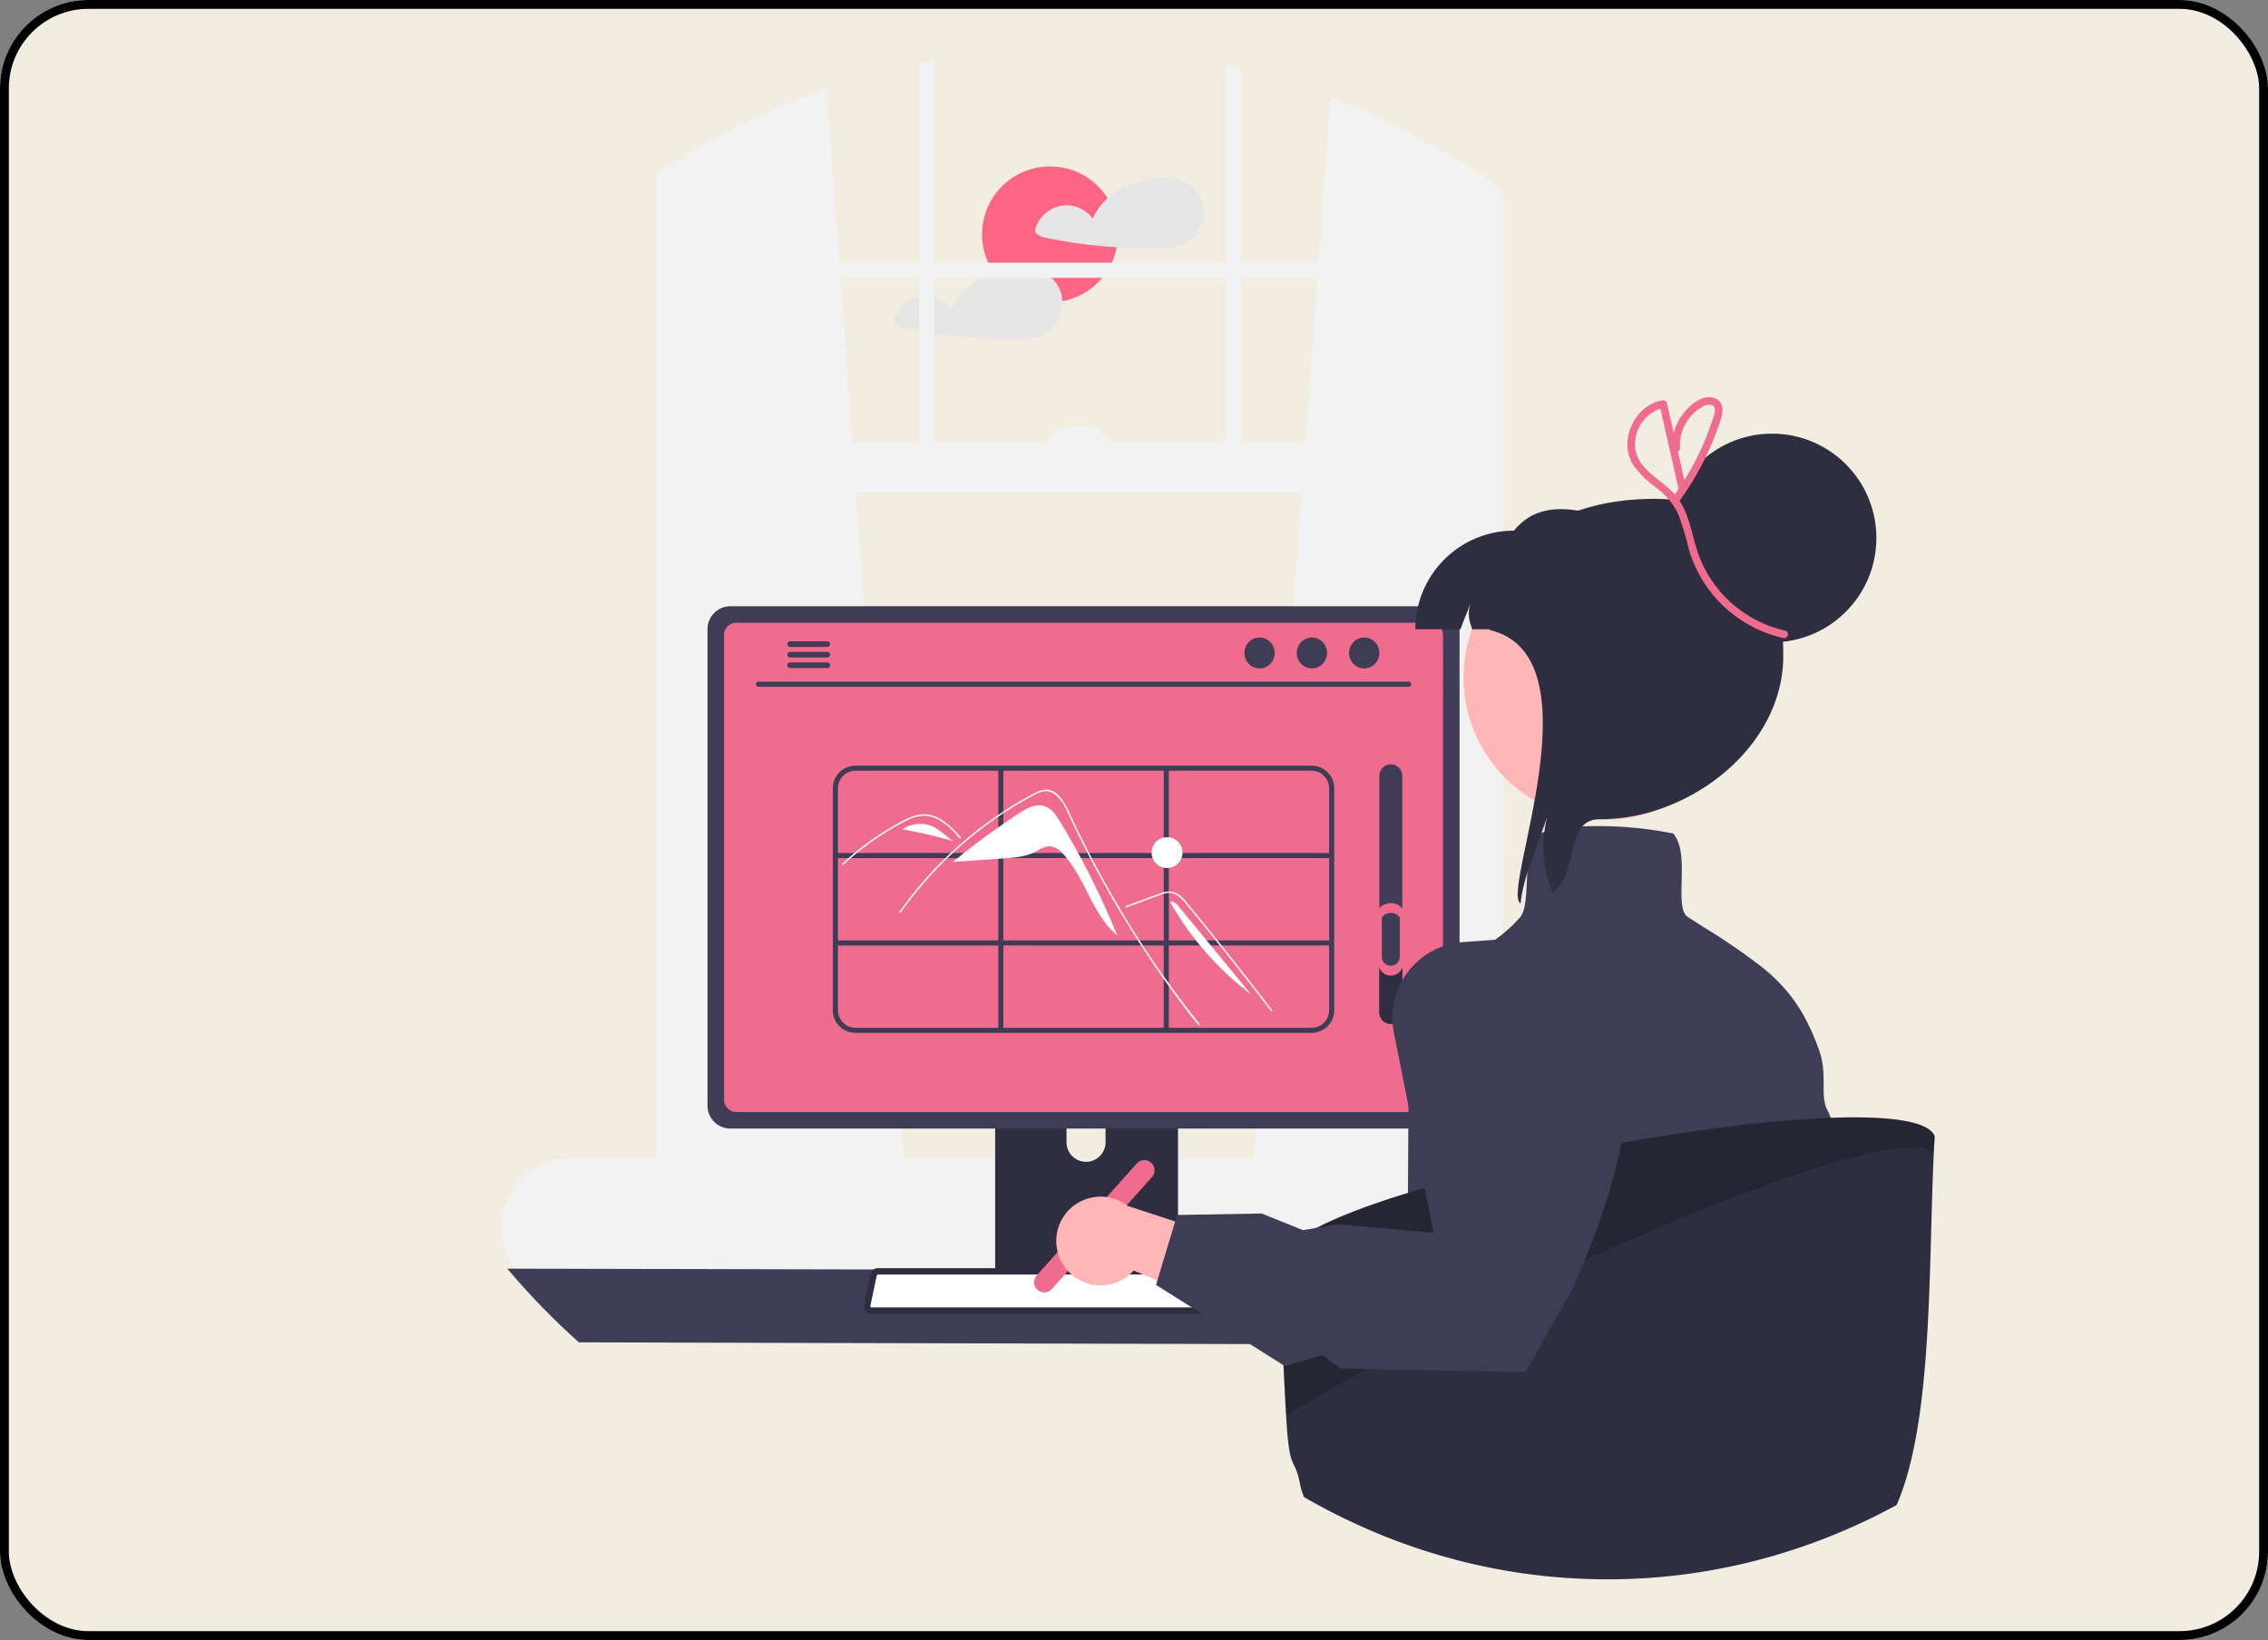
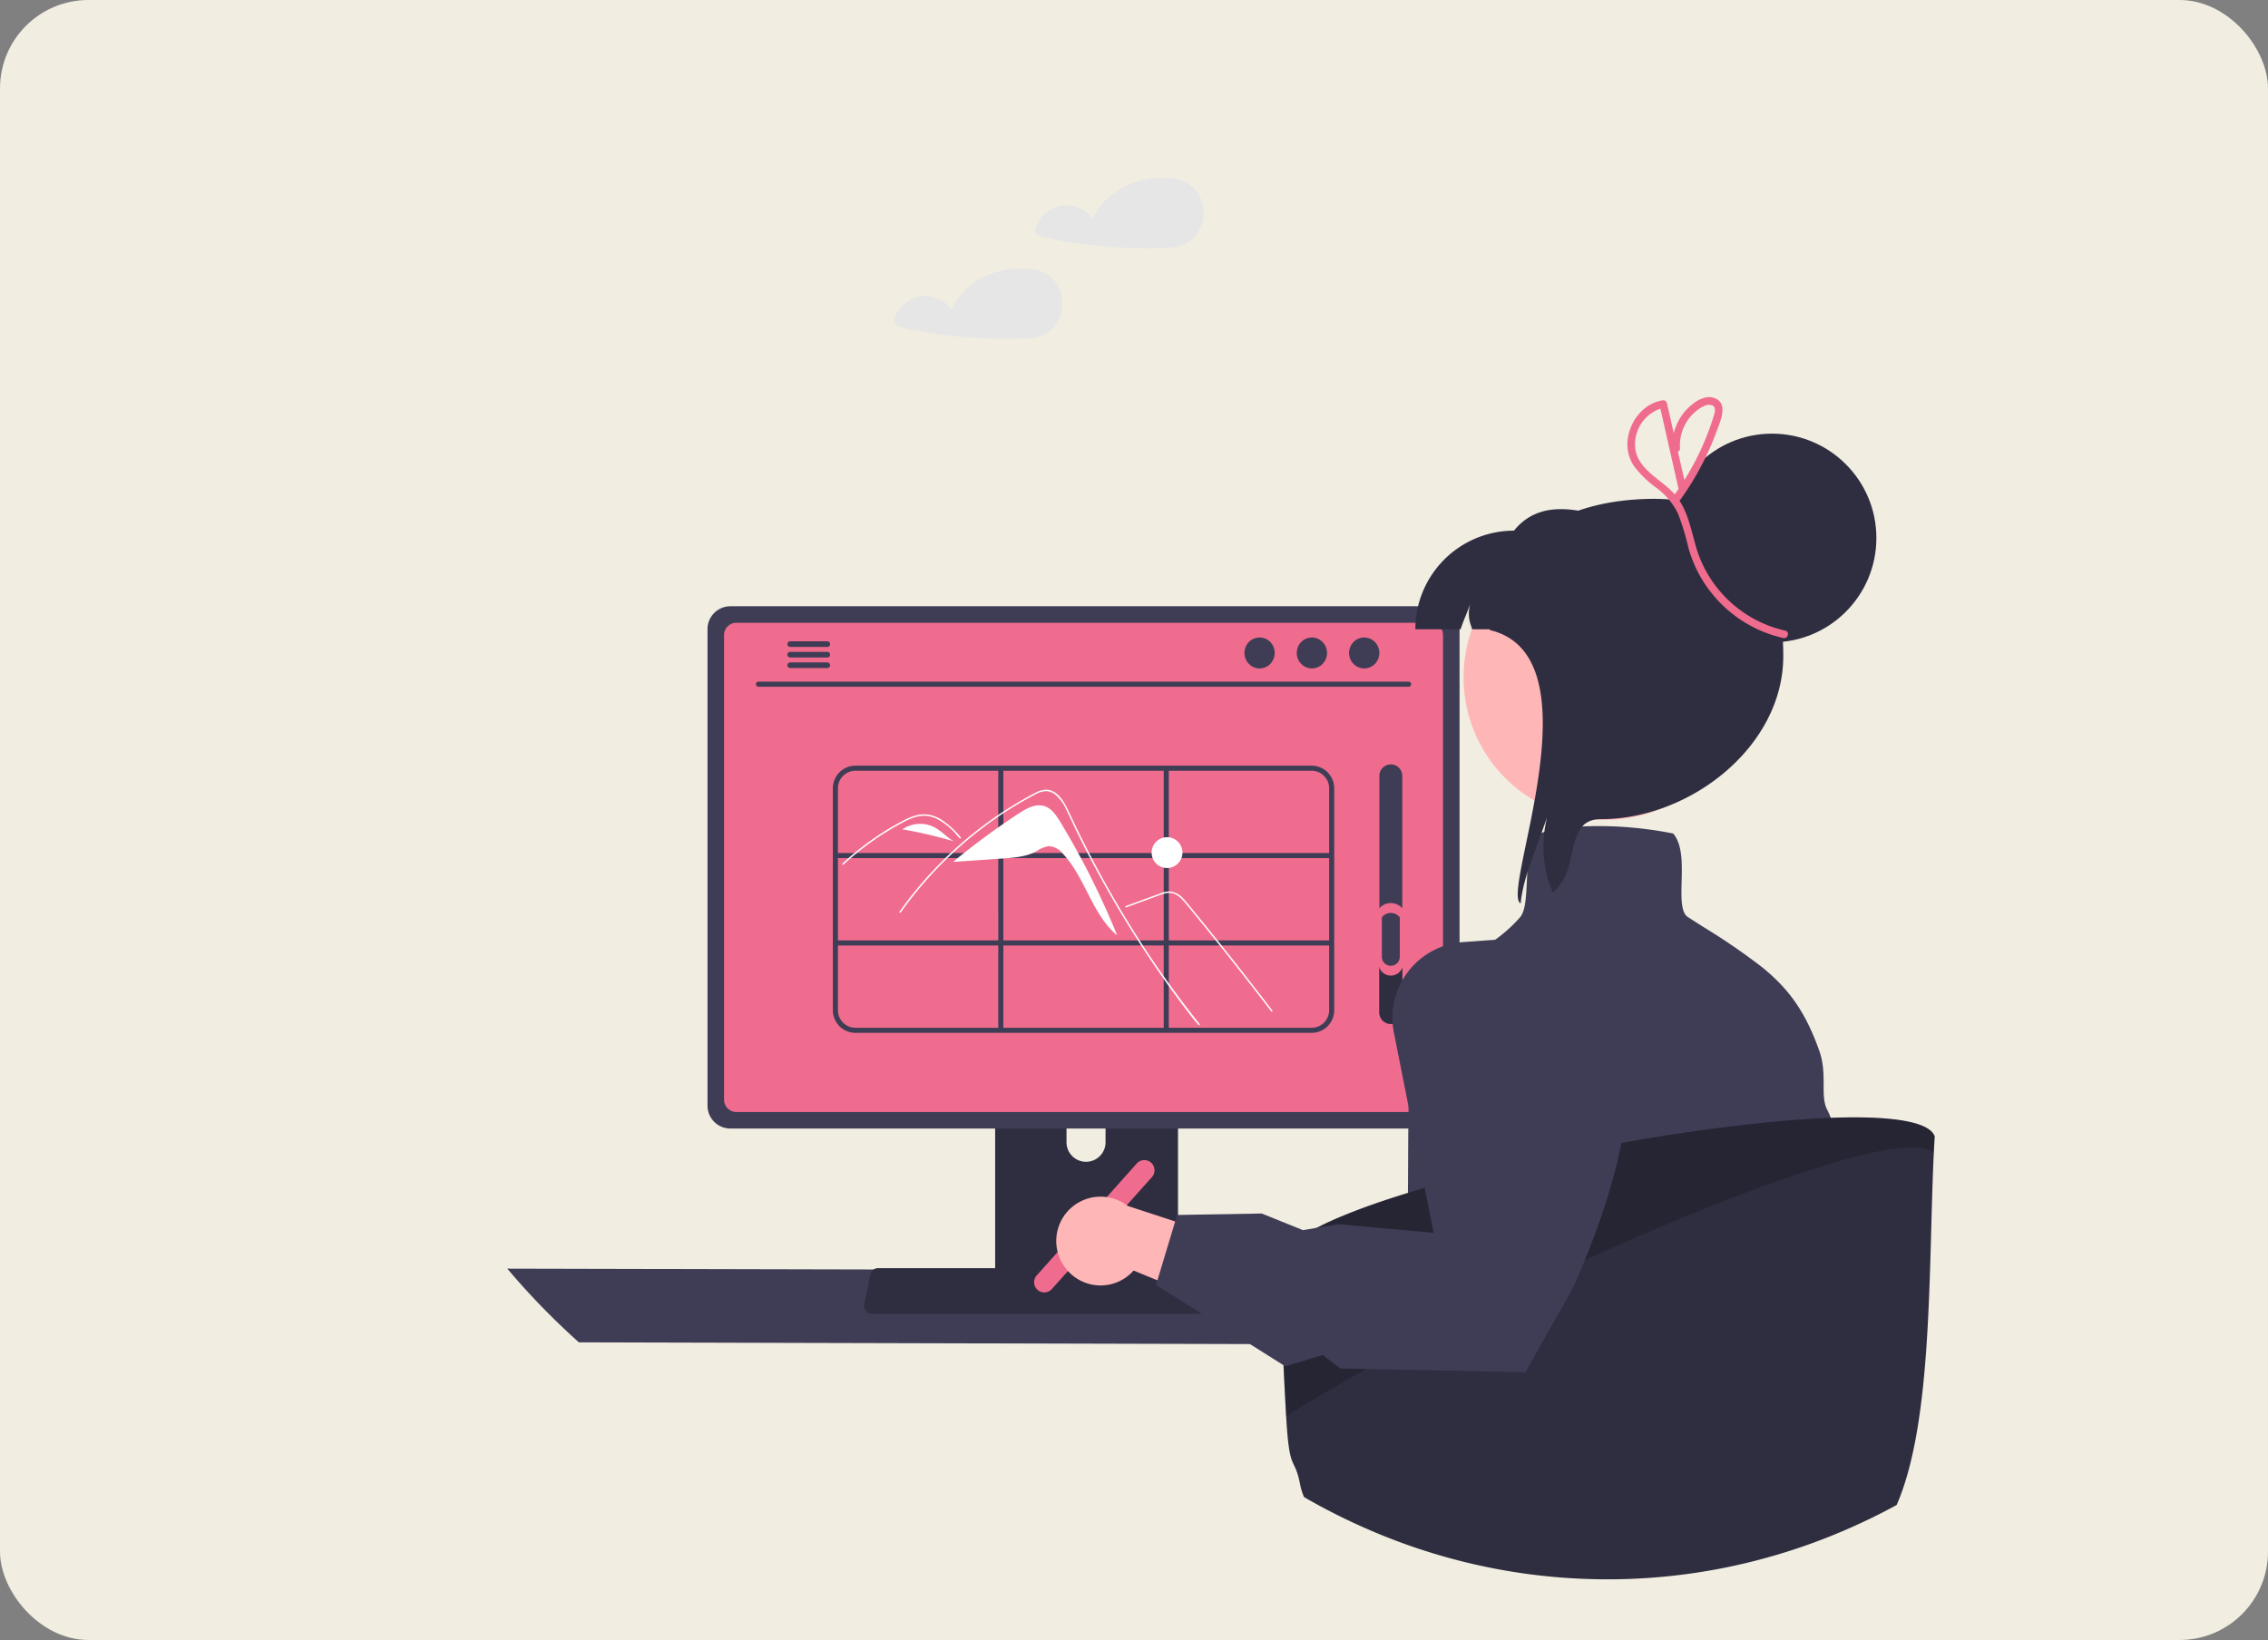
<svg xmlns="http://www.w3.org/2000/svg" width="513" height="371" viewBox="0 0 513 371">
  <rect x="0" y="0" width="513" height="371" fill="#808080" stroke="none" />
  <g id="Group_9851" data-name="Group 9851" transform="translate(-988 -25019)">
    <g id="Screen_Shot_2021-02-08_at_6.03.32_PM" data-name="Screen Shot 2021-02-08 at 6.03.32 PM" transform="translate(988 25019)" fill="#f1ede1" stroke="#000" stroke-width="2">
      <rect width="513" height="371" rx="20" stroke="none" />
-       <rect x="1" y="1" width="511" height="369" rx="19" fill="none" />
    </g>
    <g id="Group_9850" data-name="Group 9850" transform="translate(1101.386 25032.719)">
-       <circle id="Ellipse_1422" data-name="Ellipse 1422" cx="15.37" cy="15.37" r="15.37" transform="translate(108.75 23.927)" fill="#fd6584" />
      <path id="Path_14811" data-name="Path 14811" d="M573.261,226.04a7.619,7.619,0,0,0-6.43-5.348.627.627,0,0,0-.1,0,.816.816,0,0,0-.127-.029,18.777,18.777,0,0,0-14.72,4.49,13.792,13.792,0,0,0-3.356,4.628,7.436,7.436,0,0,0-6.234-3.039,7.589,7.589,0,0,0-6.793,5.474.879.879,0,0,0,.4.973,3.841,3.841,0,0,0,1.606.817c1.272.271,2.556.518,3.84.743q3.765.656,7.57,1.065,2.513.268,5.037.426c3.477.219,6.971.271,10.454.161a11.928,11.928,0,0,0,4.962-.875,7.366,7.366,0,0,0,2.849-2.481A8.374,8.374,0,0,0,573.261,226.04Z" transform="translate(-414.741 -194.02)" fill="#e6e6e6" />
      <path id="Path_14812" data-name="Path 14812" d="M518.091,263.544a7.866,7.866,0,0,0-.322-1.9,7.634,7.634,0,0,0-6.436-5.348.558.558,0,0,0-.1,0,1.093,1.093,0,0,0-.132-.029,19.108,19.108,0,0,0-8.456.869,15.663,15.663,0,0,0-9.613,8.249,7.439,7.439,0,0,0-6.24-3.039A7.589,7.589,0,0,0,480,267.821a.9.9,0,0,0,.4.973,3.876,3.876,0,0,0,1.606.818c1.278.271,2.556.518,3.845.743q3.765.656,7.564,1.065a112.347,112.347,0,0,0,15.5.587,11.946,11.946,0,0,0,4.962-.875,7.352,7.352,0,0,0,2.844-2.481A8.211,8.211,0,0,0,518.091,263.544Z" transform="translate(-391.192 -209.131)" fill="#e6e6e6" />
-       <path id="Path_14813" data-name="Path 14813" d="M566.445,422.873H552.434V204.141c-.944-.7-1.894-1.387-2.855-2.061l-.57-.4a165.979,165.979,0,0,0-35.7-18.962L510.6,220.2v0H493.112V176.44c-1.14-.282-2.28-.547-3.431-.794V220.2H423.665V174.489c-1.146.213-2.291.432-3.431.668V220.2H402.177v0l-2.849-39.3a165.609,165.609,0,0,0-34.988,16.959c-.38.242-.76.484-1.14.737-.766.5-1.531,1-2.285,1.514V422.873H341.186a15.429,15.429,0,0,0-14.328,21.178,14.7,14.7,0,0,0,1.007,2.049,15.592,15.592,0,0,0,1.738,2.406,15.4,15.4,0,0,0,11.582,5.244h225.26a15.439,15.439,0,0,0,0-30.878ZM506.83,272.225l-10.9,150.648h-79.1l-10.9-150.648Zm3.517-48.6-2.688,37.162H493.113V223.629Zm-20.666,0v37.162H463.413a6.284,6.284,0,0,0-5.6-3.43h-3.43a6.284,6.284,0,0,0-5.6,3.43H423.665V223.629Zm-69.447,37.162H405.112l-2.688-37.162h17.811Z" transform="translate(-325.746 -174.489)" fill="#f2f2f2" />
      <path id="Path_14814" data-name="Path 14814" d="M328.114,649.216A166.373,166.373,0,0,0,344.3,665.881l218.507.576A166.361,166.361,0,0,0,579,649.792Z" transform="translate(-326.751 -375.937)" fill="#3f3d56" />
      <path id="Path_14815" data-name="Path 14815" d="M519.8,550.938v59.039h41.361V550.938a1.985,1.985,0,0,0-1.4-1.9,1.828,1.828,0,0,0-.593-.092H521.8a1.994,1.994,0,0,0-2,1.992Zm16.141,20.286a4.415,4.415,0,1,1,8.831,0v6.85a4.415,4.415,0,1,1-8.831,0Z" transform="translate(-408.093 -333.388)" fill="#2f2e41" />
      <path id="Path_14816" data-name="Path 14816" d="M519.584,651.686v5.693A1.12,1.12,0,0,0,520.7,658.5h39.392a1.117,1.117,0,0,0,1.111-1.117v-5.693Z" transform="translate(-408 -376.985)" fill="#3f3d56" />
      <path id="Path_14817" data-name="Path 14817" d="M406.774,394.071v107.8a5.185,5.185,0,0,0,5.181,5.181H571.7a5.185,5.185,0,0,0,5.181-5.181v-107.8A5.188,5.188,0,0,0,571.7,388.9H411.955A5.187,5.187,0,0,0,406.774,394.071Z" transform="translate(-360.13 -265.471)" fill="#3f3d56" />
      <path id="Path_14818" data-name="Path 14818" d="M413.284,398.171V503.3a2.774,2.774,0,0,0,2.769,2.769H573.132A2.774,2.774,0,0,0,575.9,503.3V398.171a2.775,2.775,0,0,0-2.769-2.775H416.053A2.775,2.775,0,0,0,413.284,398.171Z" transform="translate(-362.892 -268.23)" fill="#f06c8e" />
      <path id="Path_14819" data-name="Path 14819" d="M468.639,658.7a1.7,1.7,0,0,0,1.335.639h93.452a1.72,1.72,0,0,0,1.681-2.072l-1.451-6.891a1.722,1.722,0,0,0-1.071-1.249,1.667,1.667,0,0,0-.61-.115H471.419a1.663,1.663,0,0,0-.61.115,1.723,1.723,0,0,0-1.071,1.249l-1.451,6.891A1.719,1.719,0,0,0,468.639,658.7Z" transform="translate(-386.218 -375.852)" fill="#2f2e41" />
-       <path id="Path_14820" data-name="Path 14820" d="M472.48,651.516a.228.228,0,0,0-.083.015.293.293,0,0,0-.189.2l-1.452,6.894a.275.275,0,0,0,.058.228l.006.008a.258.258,0,0,0,.214.1h93.452a.268.268,0,0,0,.213-.1.265.265,0,0,0,.061-.229l-1.452-6.9a.286.286,0,0,0-.175-.2.251.251,0,0,0-.1-.02Z" transform="translate(-387.278 -376.913)" fill="#fff" />
      <path id="Path_14821" data-name="Path 14821" d="M426.436,419.69H573.415a.585.585,0,1,0,0-1.169H426.436a.585.585,0,1,0,0,1.169Z" transform="translate(-368.225 -278.043)" fill="#3f3d56" />
      <ellipse id="Ellipse_1423" data-name="Ellipse 1423" cx="3.425" cy="3.502" rx="3.425" ry="3.502" transform="translate(191.759 130.491)" fill="#3f3d56" />
      <ellipse id="Ellipse_1424" data-name="Ellipse 1424" cx="3.425" cy="3.502" rx="3.425" ry="3.502" transform="translate(179.926 130.491)" fill="#3f3d56" />
      <ellipse id="Ellipse_1425" data-name="Ellipse 1425" cx="3.425" cy="3.502" rx="3.425" ry="3.502" transform="translate(168.093 130.491)" fill="#3f3d56" />
      <path id="Path_14822" data-name="Path 14822" d="M438.156,403.315a.63.63,0,0,0,.627.633h8.4a.636.636,0,0,0,0-1.272h-8.4a.635.635,0,0,0-.627.639Z" transform="translate(-373.447 -271.319)" fill="#3f3d56" />
      <path id="Path_14823" data-name="Path 14823" d="M438.156,407.465a.63.63,0,0,0,.627.633h8.4a.636.636,0,1,0,0-1.272h-8.4a.635.635,0,0,0-.627.639Z" transform="translate(-373.447 -273.08)" fill="#3f3d56" />
      <path id="Path_14824" data-name="Path 14824" d="M438.156,411.609a.635.635,0,0,0,.627.639h8.4a.636.636,0,0,0,0-1.272h-8.4A.63.63,0,0,0,438.156,411.609Z" transform="translate(-373.446 -274.841)" fill="#3f3d56" />
      <path id="Path_14825" data-name="Path 14825" d="M564.321,451.546H461.141a5.119,5.119,0,0,0-5.113,5.113v50.218a5.119,5.119,0,0,0,5.113,5.113H564.321a5.118,5.118,0,0,0,5.112-5.113V456.659a5.118,5.118,0,0,0-5.112-5.113Zm3.961,5.113V471.31H532.016V452.7h32.305a3.966,3.966,0,0,1,3.961,3.962ZM494.6,491.075V472.461h36.266v18.613Zm36.266,1.151v18.613H494.6V492.226Zm-37.418-1.151H457.18V472.461h36.266ZM494.6,471.31V452.7h36.266V471.31Zm37.418,1.151h36.266v18.613H532.016ZM461.141,452.7h32.305V471.31H457.18V456.659a3.966,3.966,0,0,1,3.961-3.962Zm-3.961,54.18V492.226h36.266v18.613H461.141a3.966,3.966,0,0,1-3.961-3.962Zm107.14,3.962H532.015V492.226h36.266v14.651a3.966,3.966,0,0,1-3.961,3.962Z" transform="translate(-381.031 -292.056)" fill="#3f3d56" />
      <path id="Path_14826" data-name="Path 14826" d="M527.584,470.909c-.916-1.514-2-3.131-3.7-3.626-1.968-.573-3.989.565-5.7,1.687a166.227,166.227,0,0,0-14.791,10.9l.005.059,11.038-.761c2.658-.183,5.408-.392,7.757-1.649a6.837,6.837,0,0,1,2.77-1.159,4.454,4.454,0,0,1,3.209,1.737c5.087,5.417,6.559,13.7,12.266,18.459a181.1,181.1,0,0,0-12.85-25.645Z" transform="translate(-401.128 -298.67)" fill="#fff" />
      <path id="Path_14827" data-name="Path 14827" d="M549.848,514.247c-.563-.71-.792-.877-1.347-1.594q-6.777-8.765-12.74-18.122-4.05-6.355-7.7-12.954-1.737-3.137-3.379-6.324-1.274-2.471-2.491-4.971c-.232-.476-.458-.954-.682-1.434-.529-1.127-1.047-2.26-1.6-3.372a9.278,9.278,0,0,0-2.573-3.448,3.511,3.511,0,0,0-1.829-.7,5.1,5.1,0,0,0-2.647.758A85.225,85.225,0,0,0,496.1,473.641a87.244,87.244,0,0,0-13.615,15.113c-.12.172-.4.008-.284-.165q.717-1.015,1.463-2.007a87.729,87.729,0,0,1,22.4-20.891q2.179-1.412,4.439-2.691c.76-.43,1.522-.855,2.3-1.253a5.6,5.6,0,0,1,2.437-.755c2.957-.046,4.488,3.3,5.54,5.557q.5,1.064,1,2.121,1.919,4.014,3.986,7.955,1.276,2.433,2.607,4.838,4.144,7.488,8.808,14.672c4.12,6.345,8.206,11.949,12.9,17.883C550.209,514.18,549.978,514.414,549.848,514.247Z" transform="translate(-392.124 -296.064)" fill="#fff" />
      <path id="Path_14828" data-name="Path 14828" d="M486.279,476.1c-.172-.191-.343-.383-.515-.575a15.194,15.194,0,0,0-4.7-3.864,6.819,6.819,0,0,0-2.857-.662,8.152,8.152,0,0,0-2.966.647c-.447.178-.883.381-1.313.6-.491.247-.974.511-1.455.777q-1.353.749-2.67,1.563-2.622,1.62-5.079,3.488-1.274.969-2.5,2-1.136.959-2.226,1.969c-.155.143-.387-.089-.232-.232.192-.178.385-.356.579-.531q.821-.742,1.668-1.456,1.545-1.3,3.17-2.506,2.527-1.872,5.227-3.489,1.349-.808,2.736-1.548c.279-.149.561-.294.847-.432a13.506,13.506,0,0,1,2.014-.82,7.165,7.165,0,0,1,3.042-.3,7.919,7.919,0,0,1,2.806.971,18.962,18.962,0,0,1,4.653,4.168C486.651,476.022,486.42,476.255,486.279,476.1Z" transform="translate(-382.596 -300.174)" fill="#fff" />
      <path id="Path_14829" data-name="Path 14829" d="M571.157,504.573l4.406-1.612,2.188-.8a22.392,22.392,0,0,1,2.16-.744,3.407,3.407,0,0,1,1.955.025,4.507,4.507,0,0,1,1.525.945,12.375,12.375,0,0,1,1.251,1.336c.476.572.946,1.151,1.417,1.727q2.918,3.569,5.8,7.168t5.721,7.23q2.848,3.639,5.657,7.308l.688.9c.126.166.412,0,.283-.166q-2.83-3.706-5.7-7.382t-5.792-7.338q-2.916-3.653-5.871-7.275-.736-.9-1.475-1.8c-.415-.506-.826-1.018-1.282-1.489a4.62,4.62,0,0,0-3.132-1.65,6.044,6.044,0,0,0-2.13.468c-.737.266-1.471.538-2.207.807l-4.437,1.623-1.109.406C570.873,504.329,570.958,504.646,571.157,504.573Z" transform="translate(-429.8 -313.022)" fill="#fff" />
      <path id="Path_14830" data-name="Path 14830" d="M490.511,475.14a7.113,7.113,0,0,0-7.164.512,102.172,102.172,0,0,1,11.625,2.713C493.386,477.436,492.145,475.98,490.511,475.14Z" transform="translate(-392.623 -301.758)" fill="#fff" />
      <path id="Path_14831" data-name="Path 14831" d="M482.991,476.563l-.431.35c.146-.123.3-.238.453-.346Z" transform="translate(-392.289 -302.672)" fill="#fff" />
-       <path id="Path_14832" data-name="Path 14832" d="M590.675,506.315a3.669,3.669,0,0,0-1.551-1.3l-.606.024a68.7,68.7,0,0,0,18.3,20.919Z" transform="translate(-437.252 -314.748)" fill="#fff" />
      <circle id="Ellipse_1426" data-name="Ellipse 1426" cx="3.488" cy="3.488" r="3.488" transform="translate(147.102 175.672)" fill="#fff" />
      <path id="Path_14833" data-name="Path 14833" d="M673.358,509.763a2.594,2.594,0,0,0,2.59-2.59V453.636a2.59,2.59,0,1,0-5.181,0v53.536a2.594,2.594,0,0,0,2.591,2.59Z" transform="translate(-472.154 -291.844)" fill="#3f3d56" />
      <path id="Path_14834" data-name="Path 14834" d="M673.358,541.8a2.594,2.594,0,0,0,2.59-2.59V527.859a3.213,3.213,0,0,0-5.181,0V539.21a2.594,2.594,0,0,0,2.591,2.59Z" transform="translate(-472.154 -323.882)" fill="#2f2e41" />
      <path id="Path_14835" data-name="Path 14835" d="M673.214,521.952A2.79,2.79,0,0,0,676,519.166V506.957a3.455,3.455,0,0,0-5.572,0v12.209A2.79,2.79,0,0,0,673.214,521.952Z" transform="translate(-472.01 -314.971)" fill="#f06c8e" />
      <path id="Path_14836" data-name="Path 14836" d="M673.77,521.369a2.035,2.035,0,0,0,2.032-2.032v-8.9a2.52,2.52,0,0,0-4.064,0v8.9a2.035,2.035,0,0,0,2.032,2.032Z" transform="translate(-472.566 -316.608)" fill="#3f3d56" />
      <path id="Path_14837" data-name="Path 14837" d="M535.879,635.894a2.305,2.305,0,0,1-.183-3.251l22.633-25.324a2.3,2.3,0,1,1,3.434,3.069l-22.632,25.324A2.3,2.3,0,0,1,535.879,635.894Z" transform="translate(-414.589 -357.832)" fill="#f06c8e" />
      <path id="Path_14838" data-name="Path 14838" d="M823.849,645.451c0,4.2-.99,7.409-.869,9.976a165.342,165.342,0,0,1-20.9,7.495c-.806.23-1.612.449-2.423.668-4.392-13.447-8.79-25.76-10.523-27.067-3.966-2.976-5.952,9.337-5.952,6.361s1.986-2.976-2.97-6.942-1.986-21.817-1.986-21.817l-6.942-17.851,7.765-28.472,10.086-36.986h9.919s.294.213.783.61c2.481,2.026,9.965,8.8,9.136,16.251-.248,2.222.305,8.681,1.266,17.281,2.924,25.968,9.642,54.2,9.642,61.647C819.883,636.523,823.849,639.5,823.849,645.451Z" transform="translate(-514.808 -325.694)" fill="#e6e6e6" />
      <path id="Path_14839" data-name="Path 14839" d="M760.89,541.3c-.011-.029-.017-.052-.029-.075a15.345,15.345,0,0,0-.777-1.75c-1.675-3.149.1-7.984-1.79-13.326-3.051-8.658-6.77-13.764-12.221-18.34-.161-.138-.322-.271-.489-.409l-.006-.006a142.691,142.691,0,0,0-13.47-9.257c-1.134-.725-2.32-1.479-3.552-2.274-1.589-1.019-1.5-4.415-1.41-8.007.1-3.989.213-8.122-1.744-10.7l-.127-.167-.2-.052a86.6,86.6,0,0,0-20.39-1.572h-.006a40.093,40.093,0,0,0-8.594,1.261c-.207.058-.414.115-.616.184-.155.04-.311.092-.466.144l-.127.046-.1.092c-1.894,1.894-2.331,5.29-2.539,8.831v.006q-.06.967-.1,1.934c-.161,3.442-.311,6.695-1.577,8.105A33.267,33.267,0,0,1,680.5,503.7a25.341,25.341,0,0,1-10.719,2.844l-.547-.017-.052.541c-3.949,7.524-3.8,26.935-3.92,47.722q-.009,1.736-.023,3.489c-.069,9.683-.253,19.532-.979,28.506-.317,3.857-.725,7.547-1.272,11-2.66,16.792-14.708,2.849-20.47,14.023a14.126,14.126,0,0,0,.95,3.195c.662.391,1.341.771,2.015,1.151q4.482,2.5,9.13,4.657c.173.081.345.161.518.236a136.287,136.287,0,0,0,17.534,6.689c1.169.357,2.337.7,3.517,1.019a134.468,134.468,0,0,0,32.012,4.8.979.979,0,0,1,.132-.006,166.125,166.125,0,0,0,37.9-5.463l.518-.138c.812-.219,1.618-.437,2.424-.668a165.37,165.37,0,0,0,20.9-7.5,5.33,5.33,0,0,0,.075.754,1.742,1.742,0,0,0,.035.242c.012-.092.023-.184.029-.276.035-.271.063-.547.092-.823C773.819,585.317,766.5,556.149,760.89,541.3Z" transform="translate(-460.166 -302.131)" fill="#3f3d56" />
      <path id="Path_14840" data-name="Path 14840" d="M707.8,408.533a32.227,32.227,0,1,0-1.638-27.455c-.147.369-.28.738-.413,1.121A32.182,32.182,0,0,0,707.8,408.533Z" transform="translate(-486.194 -253.566)" fill="#ffb6b6" />
      <path id="Path_14841" data-name="Path 14841" d="M695.131,377.914c1.387-3.88.782-1.859,2.183-5.724-.915,3.423.531,5.34.4,5.724h38.372V355.608c-11.242-4.455-22.232-8.247-28.871,0a22.307,22.307,0,0,0-22.306,22.305Z" transform="translate(-478.154 -249.281)" fill="#2f2e41" />
      <path id="Path_14842" data-name="Path 14842" d="M721.141,438.2c.029-.413.074-.841.133-1.254a43.443,43.443,0,0,1,2.493-8.852c1.107-3.113,2.228-6.241,3.349-9.353a26.778,26.778,0,0,0,1.254,17c6.477-5.045,2.39-16.582,10.858-16.582,20.359,0,41.308-16.508,41.308-36.882s-8.734-35.584-29.092-35.584-36.9,9.324-37.3,29.683C739.228,382.272,716.405,436.134,721.141,438.2Z" transform="translate(-490.562 -247.561)" fill="#2f2e41" />
      <circle id="Ellipse_1427" data-name="Ellipse 1427" cx="23.604" cy="23.604" r="23.604" transform="translate(263.825 84.382)" fill="#2f2e41" />
      <path id="Path_14843" data-name="Path 14843" d="M779.832,594.067q-.121,1.822-.213,3.88c-1.22,25.841-.167,60.628-8.393,79.5q-2.763,1.511-5.584,2.89-.112.052-.207.1c-.507.248-1.013.489-1.52.72a.175.175,0,0,1-.063.035,137.477,137.477,0,0,1-17.16,6.741c-.719.23-1.445.449-2.17.668l-.466.138a134.667,134.667,0,0,1-33.987,5.463c-.6.017-1.186.029-1.756.04-.2.006-.4.011-.593.011-.645.006-1.284.012-1.928.012q-1.951,0-3.886-.057a134.471,134.471,0,0,1-32.012-4.8c-1.18-.322-2.349-.662-3.517-1.019a136.286,136.286,0,0,1-17.535-6.689c-.173-.075-.345-.155-.518-.236q-4.646-2.159-9.13-4.657c-.673-.38-1.353-.76-2.015-1.151a14.113,14.113,0,0,1-.95-3.195c-1.307-6.28-2.354-2.044-3.1-15.111-.685-11.979-1.123-23.993-1.284-30.861-.052-1.831-.069-3.3-.075-4.3.61-4.364,10.419-9.314,24.724-14.017,1.353-.443,2.752-.886,4.185-1.324,3.868-1.192,8-2.36,12.319-3.488,10.995-2.878,23.2-5.521,35.322-7.7,5.981-1.071,11.939-2.032,17.724-2.849,10.149-1.439,19.751-2.435,27.965-2.844.789-.04,1.56-.075,2.32-.1.817-.035,1.618-.058,2.4-.075C770.564,589.542,778.647,590.774,779.832,594.067Z" transform="translate(-455.605 -350.71)" fill="#2f2e41" />
      <path id="Path_14844" data-name="Path 14844" d="M779.832,594.067q-.121,1.822-.213,3.88c-8.969-9.66-105.587,33.492-146.493,59.413-.685-11.979-1.123-23.993-1.284-30.861-.052-1.831-.069-3.3-.075-4.3.61-4.364,10.419-9.314,24.724-14.017,1.353-.443,2.752-.886,4.185-1.324,3.868-1.192,8-2.36,12.319-3.489,10.995-2.878,23.2-5.521,35.322-7.7,5.981-1.071,11.939-2.032,17.724-2.849,10.149-1.439,19.751-2.435,27.965-2.844.789-.04,1.56-.075,2.32-.1.817-.035,1.618-.057,2.4-.075C770.564,589.542,778.647,590.774,779.832,594.067Z" transform="translate(-455.605 -350.71)" opacity="0.2" />
      <path id="Path_14845" data-name="Path 14845" d="M546.017,637.227a9.973,9.973,0,0,0,15.287.406L594.086,651.1l-3.538-18.073L559.96,623.009a10.027,10.027,0,0,0-13.943,14.218Z" transform="translate(-418.278 -363.929)" fill="#ffb6b6" />
      <path id="Path_14846" data-name="Path 14846" d="M671.7,518.495l-.18-.019L652.4,519.864a17.159,17.159,0,0,0-12.412,6.721,16.815,16.815,0,0,0-1.77,2.877l0,0a17.156,17.156,0,0,0-1.414,10.873l9,45.306-21.655-1.967-7.9,1.351-9.328-3.764-19.141.326-.444,1.467-4.015,13.311-.315,1.046,29.229,18.419,8.474-2.578,3.992,3.067.192.005,7.916.156,33.761.662,9.229-16.349,1.442-2.563c10.718-24.01,13.363-40.771,12.524-52.319a38.4,38.4,0,0,0-3.558-14.234C680.914,520.878,672.067,518.586,671.7,518.495Z" transform="translate(-434.908 -320.458)" fill="#3f3d56" />
      <path id="Path_14847" data-name="Path 14847" d="M803.922,359.543a27.256,27.256,0,0,1-19.672-17.375c-1.385-4.017-1.908-8.428-4.232-12a64.168,64.168,0,0,0,8.436-15.854c.8-2.189,2.658-6.162-.5-7.367-2.516-.959-5.374,1.356-6.865,3.183a12.119,12.119,0,0,0-2.379,4.738l-1.543-6.813a.884.884,0,0,0-1.062-.6c-4.215.719-7.272,4.621-7.8,8.732a8.9,8.9,0,0,0,1.356,6.057,23.774,23.774,0,0,0,5.223,5.072,15.851,15.851,0,0,1,4.786,5.758,55.9,55.9,0,0,1,2.37,7.8,28.9,28.9,0,0,0,21.426,20.339C804.547,361.445,805.009,359.781,803.922,359.543Zm-23.8-41.283a10.022,10.022,0,0,1,1.633-6.139,9.722,9.722,0,0,1,2.218-2.4c.825-.63,2.041-1.464,3.132-1.233,1.415.3.846,1.879.545,2.832q-.595,1.885-1.308,3.729a61.293,61.293,0,0,1-3.218,6.97c-.632,1.173-1.307,2.321-2.013,3.451l-1.459-6.44a.723.723,0,0,0,.469-.766Zm-10.085.344a8.528,8.528,0,0,1,5.651-9.274l4.112,18.157c-.283.417-.575.828-.867,1.239-.076-.088-.146-.179-.226-.266-2.875-3.128-7.888-5.262-8.669-9.855Z" transform="translate(-513.507 -230.6)" fill="#f06c8e" />
    </g>
  </g>
</svg>